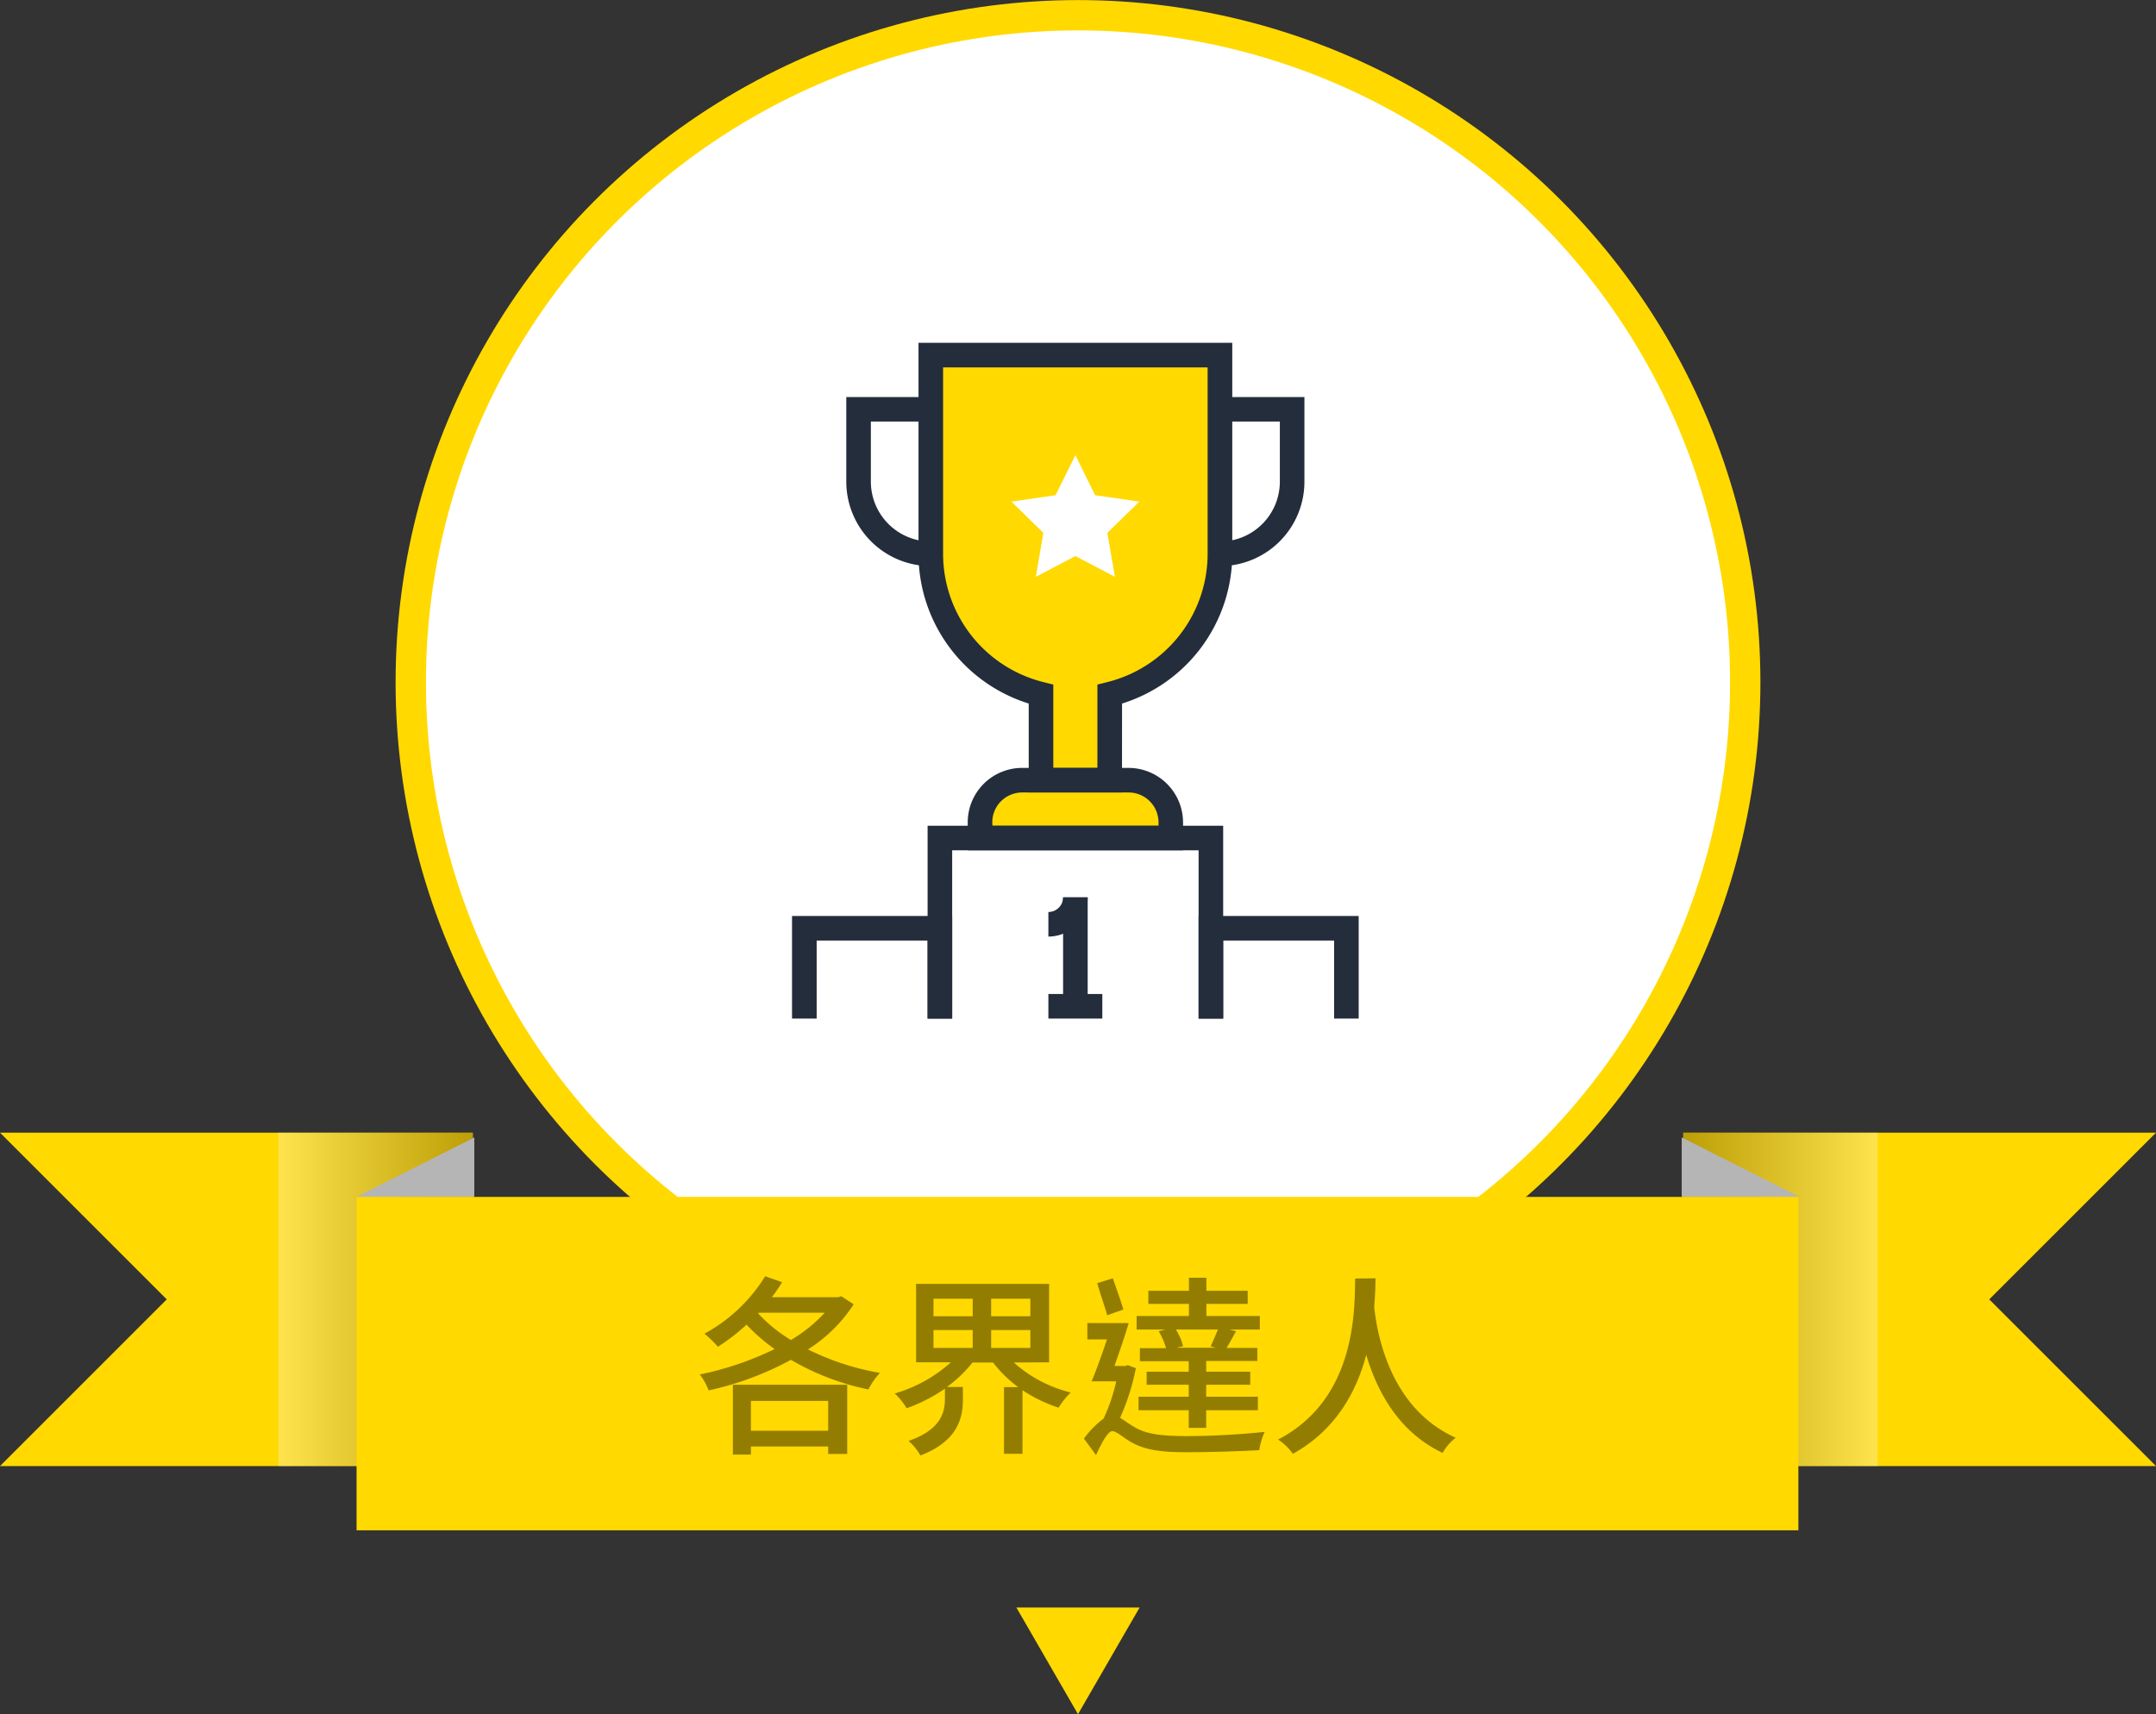
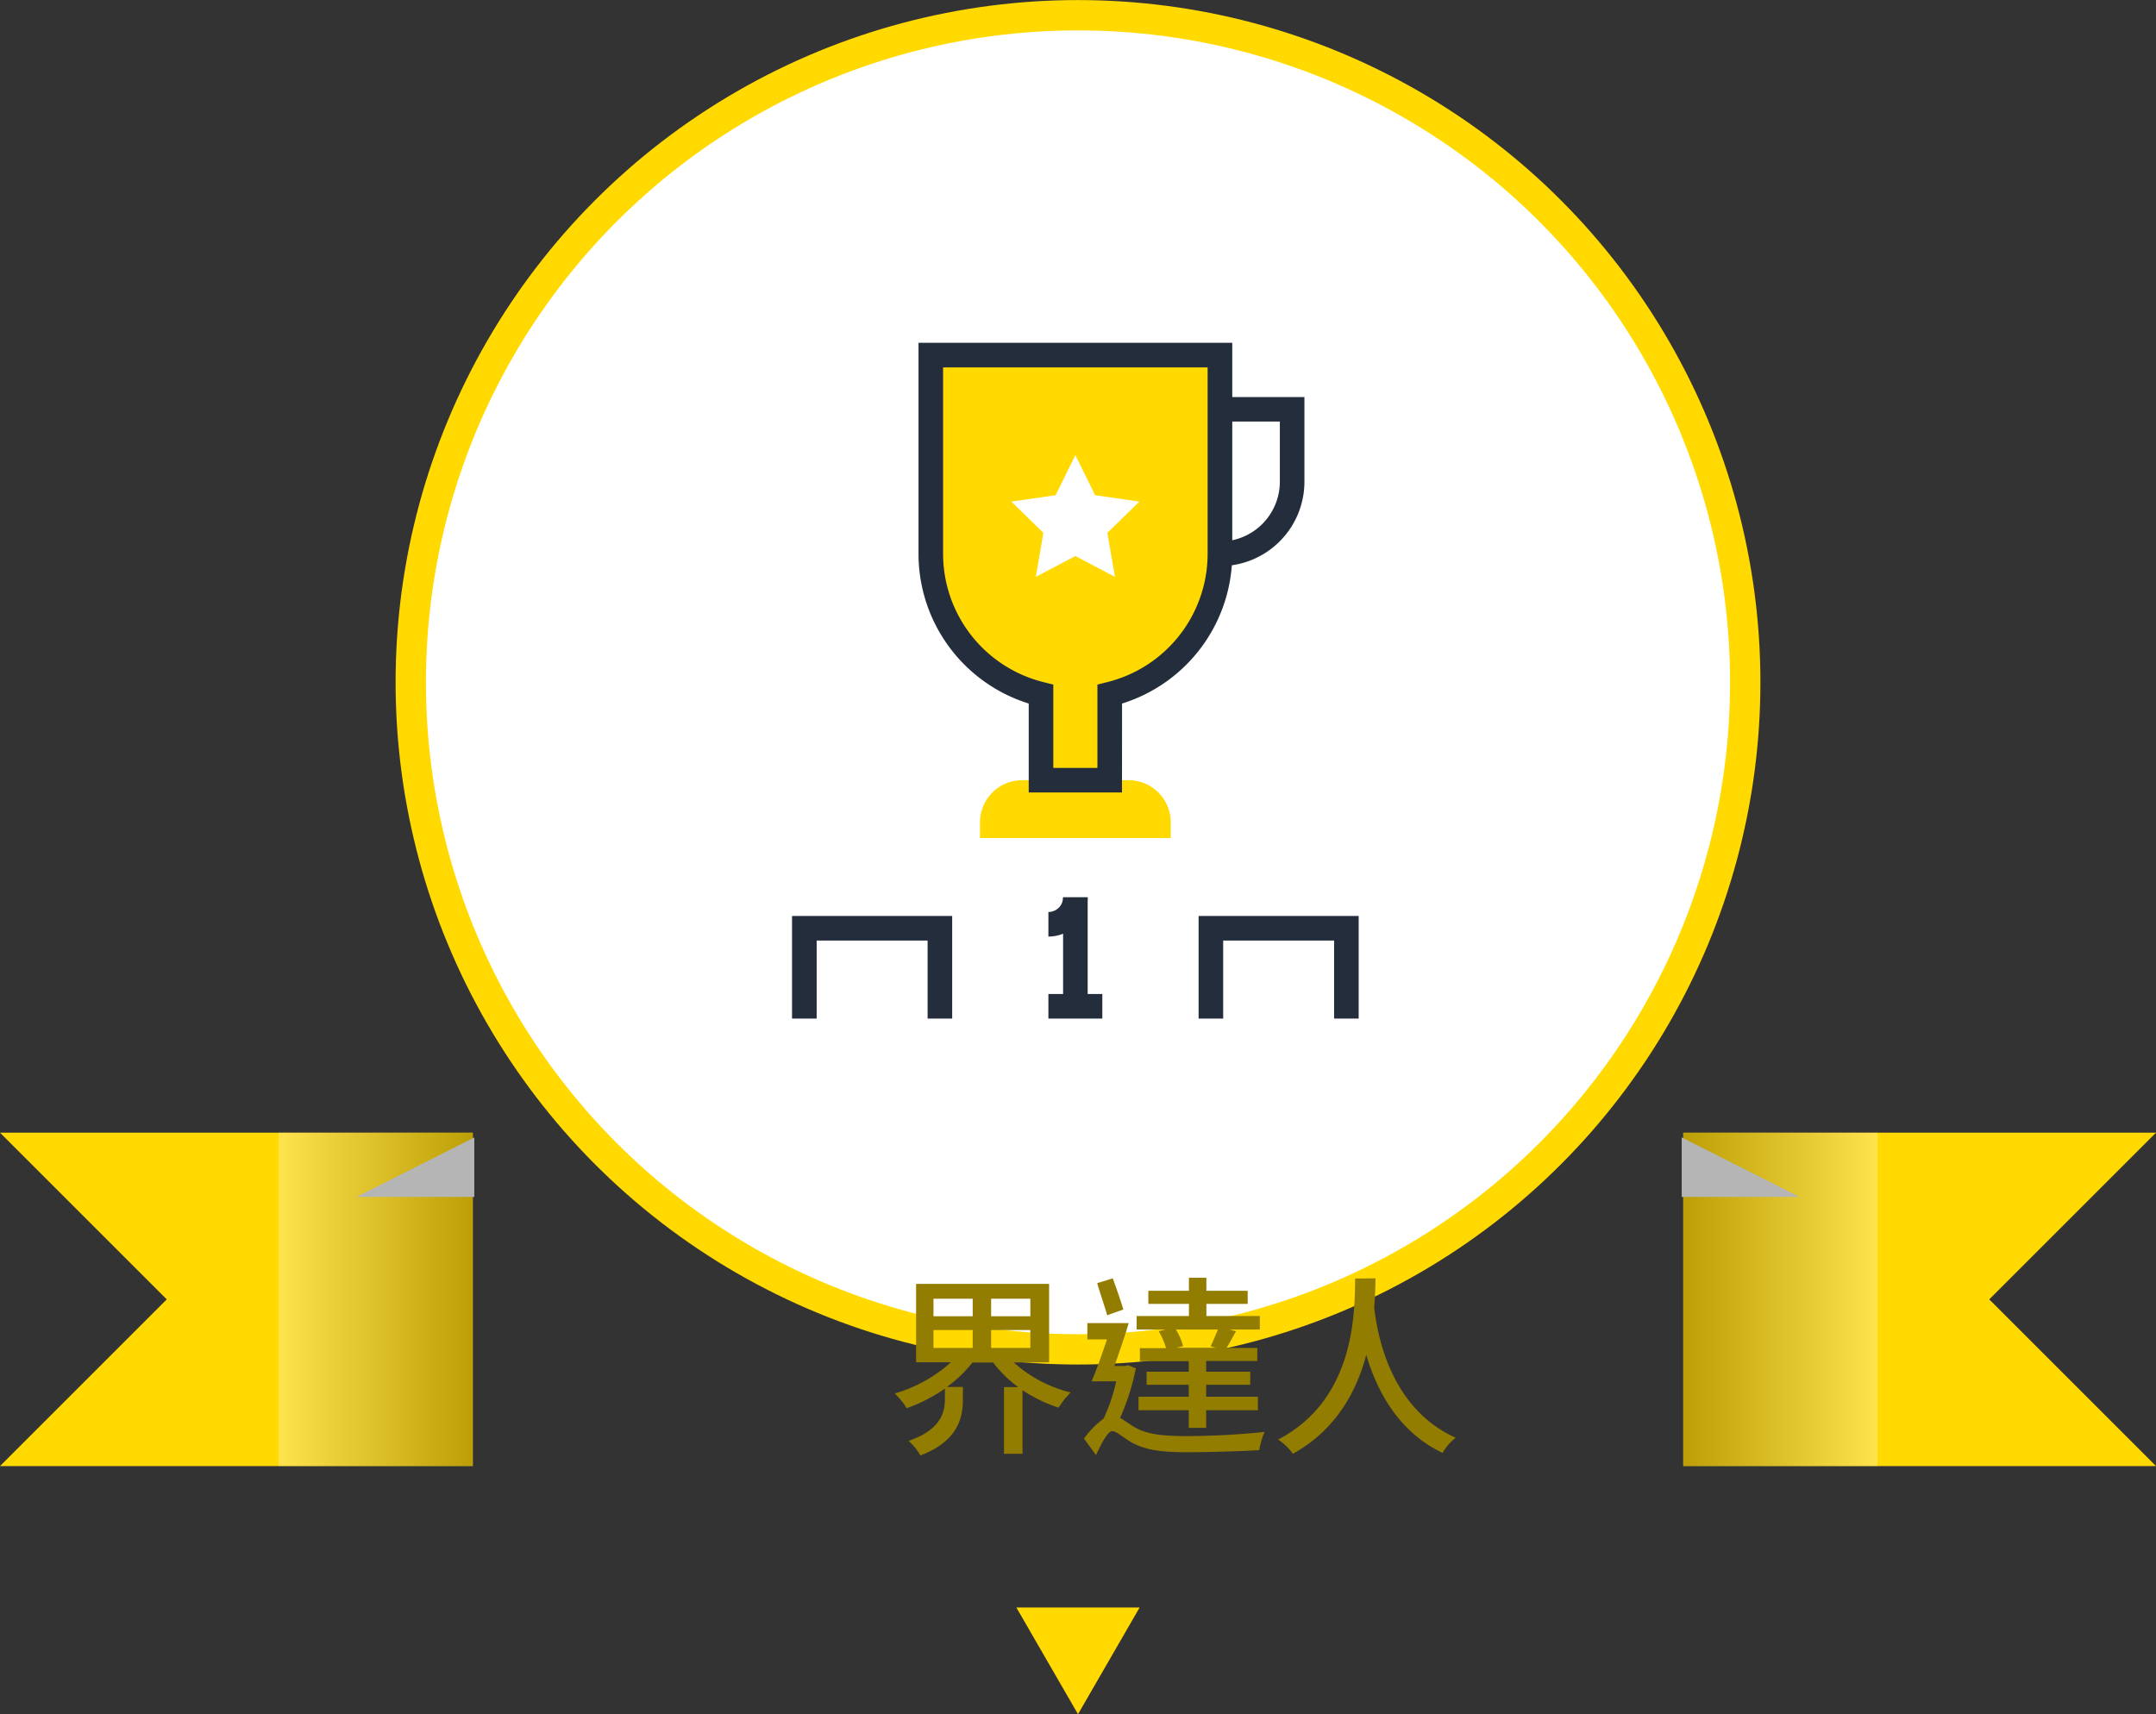
<svg xmlns="http://www.w3.org/2000/svg" xmlns:xlink="http://www.w3.org/1999/xlink" viewBox="0 0 329.84 262.32">
  <rect x="0" y="0" width="329.84" height="262.32" fill="#333333" stroke="none" />
  <defs>
    <style>.cls-1{isolation:isolate}.cls-2,.cls-9{fill:#fff}.cls-2{stroke:#ffd900;stroke-miterlimit:10;stroke-width:4.64px}.cls-3{fill:#ffd900}.cls-4,.cls-6{opacity:.3;mix-blend-mode:multiply}.cls-4{fill:url(#白_黑)}.cls-5{fill:#b5b5b6}.cls-6{fill:url(#白_黑-2)}.cls-7{fill:#937d00}.cls-8{fill:#242d3c}</style>
    <linearGradient id="白_黑" x1="42.6" y1="198.84" x2="72.34" y2="198.84" gradientUnits="userSpaceOnUse">
      <stop offset="0" stop-color="#fff" />
      <stop offset="1" stop-color="#231815" />
    </linearGradient>
    <linearGradient id="白_黑-2" x1="8326.34" y1="198.84" x2="8356.08" y2="198.84" gradientTransform="matrix(-1, 0, 0, 1, 8613.59, 0)" xlink:href="#白_黑" />
  </defs>
  <title>btn-master</title>
  <g class="cls-1">
    <g id="圖層_2" data-name="圖層 2">
      <g id="使用者推薦">
        <circle class="cls-2" cx="164.92" cy="104.41" r="102.08" />
        <path class="cls-3" d="M0 173.33 25.51 198.84.0 224.35H72.34V173.33H0z" />
        <path class="cls-4" d="M42.6 173.33h29.74v51.02H42.6z" />
        <path class="cls-5" d="M72.56 174.06 54.55 183.16H72.56V174.06z" />
        <path class="cls-3" d="M329.84 173.33 304.33 198.84 329.84 224.35H257.51V173.33H329.84z" />
        <path class="cls-6" d="M257.51 173.33h29.74v51.02H257.51z" />
        <path class="cls-5" d="M257.28 174.06 275.29 183.16H257.28V174.06z" />
-         <path class="cls-3" d="M54.55 183.16h220.58v51.02H54.55z" />
-         <path class="cls-7" d="M130.61 199.59a23.28 23.28.0 0 1-7 6.91 40 40 0 0 0 11 3.59 11.64 11.64.0 0 0-1.76 2.53A38.9 38.9.0 0 1 121 208.09a47.32 47.32.0 0 1-12.59 4.68 9.55 9.55.0 0 0-1.35-2.44 47.44 47.44.0 0 0 11.44-3.89 28.57 28.57.0 0 1-4.29-3.73 30.78 30.78.0 0 1-4.38 3.38 17.23 17.23.0 0 0-2.06-2 24.76 24.76.0 0 0 9.29-8.79l2.59.91c-.47.77-1 1.56-1.56 2.3h10.14l.47-.15zm-18.49 12.32h17.49V222.5H126.7v-1.15H114.88v1.24h-2.76zm2.76 2.47v4.56H126.7v-4.56zM116 201a23 23 0 0 0 5 4.06 22.86 22.86.0 0 0 5.17-4.17H116.06z" />
        <path class="cls-7" d="M155.1 208.5a20.22 20.22.0 0 0 8.71 4.59 12.14 12.14.0 0 0-1.86 2.32 22.7 22.7.0 0 1-5.52-2.67v9.73H153.6v-10.2h2.18a18.88 18.88.0 0 1-3.85-3.77h-3.15a19.92 19.92.0 0 1-3.91 3.74h2.44v1.88c0 2.79-.7 6.38-6.5 8.61A8.31 8.31.0 0 0 139 220.5c5-1.74 5.56-4.41 5.56-6.47V212.5a25.22 25.22.0 0 1-5.85 3 10.73 10.73.0 0 0-1.83-2.26 21.81 21.81.0 0 0 8.59-4.77h-5.32v-12h20.35v12zm-12.29-7.08h6v-2.68h-6zm0 4.85h6v-2.74h-6zm14.82-7.53h-6v2.68h6zm0 4.79h-6v2.74h6z" />
        <path class="cls-7" d="M173.77 209.38a35.11 35.11.0 0 1-2.41 7.59c.56.32 1.18.82 2.15 1.38 2 1.24 4.73 1.41 8.17 1.41a117 117 0 0 0 11.79-.64 11 11 0 0 0-.82 2.79c-2.27.15-7.65.32-11.09.32-3.85.0-6.38-.32-8.52-1.55-1.18-.68-2.24-1.68-2.89-1.68s-1.67 1.88-2.47 3.67l-1.85-2.52a14 14 0 0 1 3-3.06 27.33 27.33.0 0 0 1.94-5.71H167c.73-1.73 1.59-4.11 2.35-6.41h-3v-2.5h6.32c-.61 2.12-1.47 4.53-2.17 6.56h1.64l.42-.12zm-4.38-8.11c-.35-1.26-1.09-3.35-1.53-4.91l2.38-.74c.56 1.53 1.24 3.5 1.62 4.77zm8.94 2.18h-4.44v-2.06h8v-1.86h-6.21v-2h6.21v-2h2.67v2h6.32v2h-6.32v1.86h8.18v2.06h-4.65l1 .26c-.5.91-1 1.85-1.44 2.56h4.7v2h-7.82v1.64h6.74v2h-6.74v1.83h7.91v2.06h-7.91v2.7h-2.67v-2.7h-7.68v-2.06h7.68v-1.83h-6.44v-2h6.44V208.3h-7.47v-2h4a11.54 11.54.0 0 0-1.12-2.59zm6.88 2.58c.35-.73.79-1.79 1.12-2.58h-6.44A9.08 9.08.0 0 1 181 206l-1 .24h6z" />
        <path class="cls-7" d="M210.43 195.62c0 1.12-.05 2.65-.2 4.39.41 3.67 2.2 15.4 12.47 20a8.08 8.08.0 0 0-2 2.32c-6.91-3.26-10.12-9.73-11.68-15-1.47 5.53-4.58 11.46-11.23 15.14a8.44 8.44.0 0 0-2.26-2.18c12-6.23 11.7-19.93 11.79-24.64z" />
        <path class="cls-3" d="M174.35 245.99 164.92 262.32 155.49 245.99H174.35z" />
        <path class="cls-3" d="M142.4 54.34V84.75a22.14 22.14.0 0 0 16.86 21.48v13.16h10.51V106.23a22.14 22.14.0 0 0 16.86-21.48V54.34z" />
        <path class="cls-3" d="M179.11 128.24H149.93v-2.4a6.45 6.45.0 0 1 6.45-6.45h16.27a6.45 6.45.0 0 1 6.46 6.45z" />
        <path class="cls-8" d="M171.65 121.27H157.38V107.66a24 24 0 0 1-16.86-22.91V52.46h48V84.75a24 24 0 0 1-16.86 22.91zm-10.51-3.76h6.75V104.76l1.43-.36a20.25 20.25.0 0 0 15.43-19.65V56.22H144.28V84.75a20.25 20.25.0 0 0 15.43 19.65l1.43.36z" />
-         <path class="cls-8" d="M181 130.12H148.05v-4.28a8.33 8.33.0 0 1 8.33-8.33h16.27a8.35 8.35.0 0 1 8.34 8.33zm-29.18-3.76h25.42v-.52a4.58 4.58.0 0 0-4.58-4.57H156.38a4.59 4.59.0 0 0-3.24 1.34 4.54 4.54.0 0 0-1.33 3.23z" />
        <path class="cls-8" d="M186.63 86.63V82.87a9.17 9.17.0 0 0 9.17-9.18V64.51h-9.17V60.76h12.93V73.69a12.92 12.92.0 0 1-12.93 12.94z" />
-         <path class="cls-8" d="M142.4 86.63a12.94 12.94.0 0 1-12.93-12.94V60.76H142.4v3.75h-9.17v9.18a9.18 9.18.0 0 0 9.17 9.18z" />
        <path class="cls-9" d="M164.52 69.65 167.54 75.78 174.31 76.76 169.41 81.54 170.57 88.27 164.52 85.09 158.47 88.27 159.62 81.54 154.73 76.76 161.49 75.78 164.52 69.65z" />
-         <path class="cls-8" d="M187.13 155.87H183.37V130.12H145.67v25.75H141.91V126.36h45.22V155.87z" />
        <path class="cls-8" d="M207.86 155.87H204.1V143.93H187.13V155.87H183.37V140.17H207.86V155.87z" />
        <path class="cls-8" d="M145.67 155.87H141.91V143.93H124.94V155.87H121.17V140.17H145.67V155.87z" />
        <path class="cls-8" d="M162.64 137.32h3.76V154H162.64z" />
        <path class="cls-8" d="M160.39 152.11h8.25v3.76h-8.25z" />
        <path class="cls-8" d="M160.39 143.32v-3.76a2.25 2.25.0 0 0 2.25-2.24h3.76A6 6 0 0 1 160.39 143.32z" />
      </g>
    </g>
  </g>
</svg>